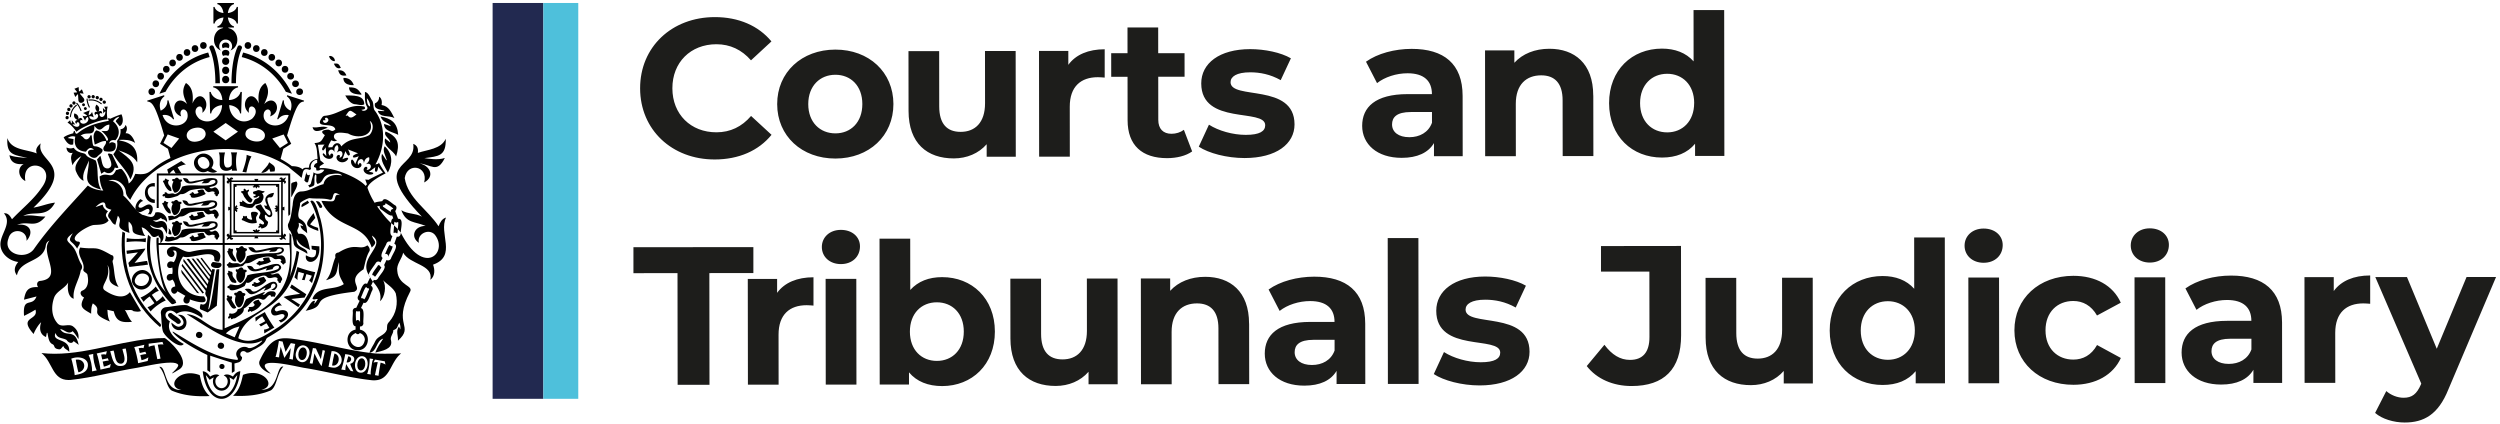
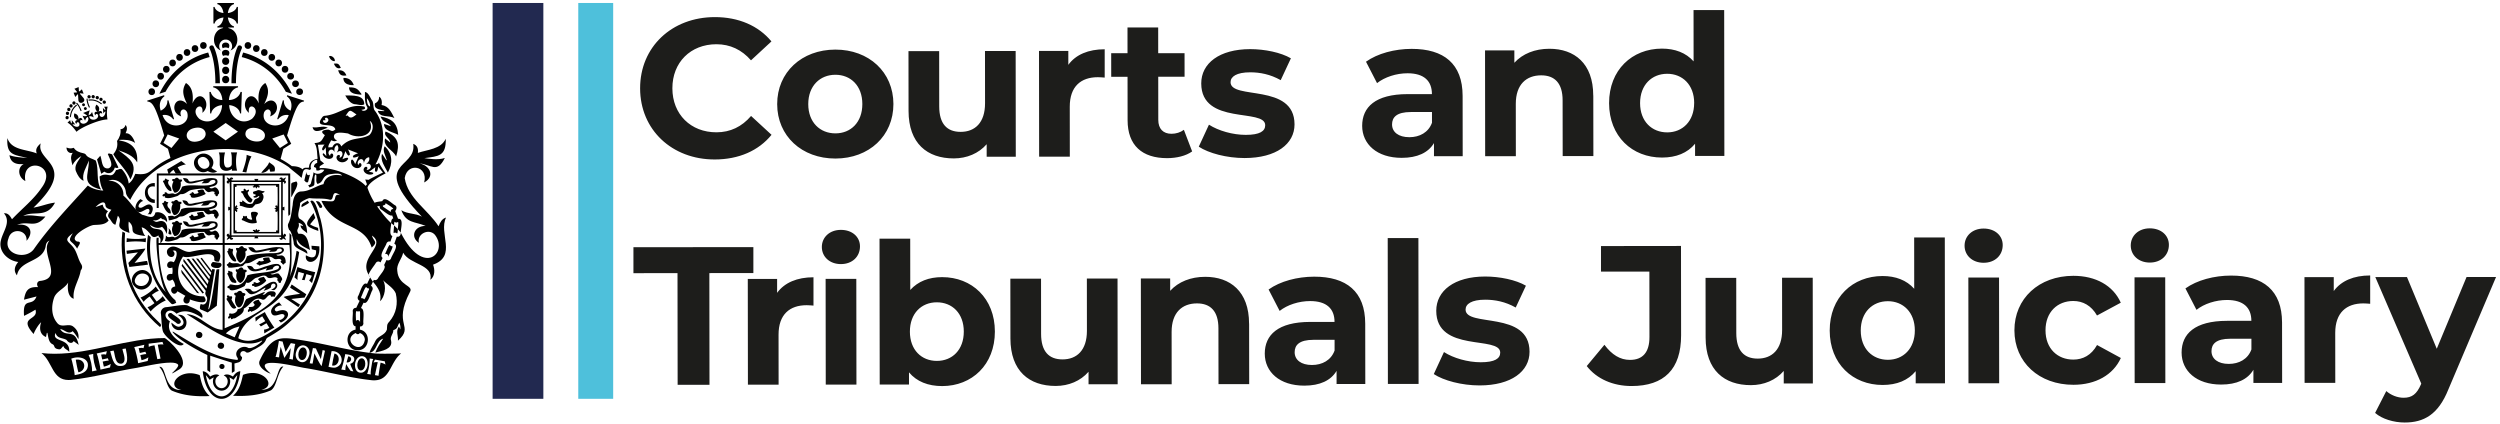
<svg xmlns="http://www.w3.org/2000/svg" width="560" height="95" viewBox="0 0 560 95" fill="none">
  <path d="M89.398 49.022l-.238-.03-.632-1.709c.296-.382.453-.985-.011-1.292-.614-.243-2.353-2.231-2.87-.945-.22.081-1.593.157-1.703.412a15.392 15.392 0 01-1.63-3.39c.268-1.432 4.064-3.222 4.064-3.222s-1.078-1.548-1.507-2.423c-.191.429-.365.243-.782.435 2.11-3.744 2.556-8.67-.232-12.205-.284-.614-.157-1.426-.435-2.022-.481-.638-.817-1.896-1.67-2.029 0 1.113-.115 2.202.418 3.234.574.719-.783 1.327-1.2.76.806-.094.945-.256.667-.714-3.478-.782-5.426 1.663-8.747 2.046-.29 0-.55.098-.719.37-2.046 2.76 2.545.876 2.945 2.701-.765.632-.875.215-1.588.035-1.032.04-2.035.365-.748 1.235-.788 1.234-.748 1.674-2.348 1.779.696.98.545 2.399.725 3.506-1.142.214-1.919.765-1.942 1.982-.516.116-1.066-.15-1.432.4-.718-.597-1.541-.702-2.405-.719-.417-.313-1.432-1.043-2.527-1.605.214-.806.423-1.565.614-2.278.319-.203 1.472-.933 1.768-1.124-.156-.313-.76-1.536-.927-1.866 2.052-7.053 2.718-7.447 3.756-7.603l.058-.197-3.797-1.217-.064.249c.957.695 1.27 1.848.835 3.204-1.014-.434-1.594-1.396-1.484-2.254-.017-.006-.25-.07-.25-.07l-1.268 4.214.202.063c.499-.718 1.368-1.124 2.377-.956-1.171 3.732-6.457 2.568-5.513-.602.673-1.31 1.954-.47 1.334.898 2.962-1.038 1.217-5.303-1.322-2.759.84-1.715 1.316-3.065.26-4.723-1.361.875-1.715 2.463-1.454 4.578-1.67-3.824-4.59.116-2.22 2.11-.429-2.84 3.072-.962.701 1.327-2.26 1.6-5.042-.238-5.118-3.06 1.304.116 2.301.893 2.435 1.86l.237.006.163-4.816-.296-.011c-.203.973-1.264 1.802-2.602 1.825.092-1.483.944-2.642 2.046-2.834v-.272h-5.56v.272c1.102.192 1.954 1.35 2.047 2.834-1.339-.023-2.4-.852-2.602-1.825l-.296.011.162 4.816.238-.006c.133-.967 1.13-1.744 2.434-1.86-.08 2.822-2.863 4.66-5.118 3.06-2.37-2.29 1.136-4.161.701-1.327 2.377-2-.55-5.929-2.22-2.11.261-2.115-.086-3.703-1.454-4.578-1.055 1.658-.574 3.008.26 4.723-2.538-2.544-4.277 1.727-1.321 2.759-.615-1.368.66-2.208 1.333-.898.945 3.17-4.341 4.334-5.512.602 1.008-.168 1.878.238 2.376.956l.203-.063-1.27-4.213s-.231.063-.248.07c.11.857-.47 1.819-1.484 2.253-.435-1.35-.122-2.509.834-3.204l-.064-.25-3.796 1.218.058.197c1.037.156 1.704.55 3.756 7.603-.168.342-.771 1.547-.928 1.866.29.185 1.455.927 1.768 1.124.18.65.365 1.333.563 2.063a.044.044 0 00.023-.011c-.006.023-.018.034-.023.011-5.107 2.388-3.948 4.005-7.878 3.541-.353.811-.678 1.617-1.478 2.168-.15-1.246-.701-2.214-1.437-3.095-.365-.423-.858.046-1.403.087-1.066 2.324-1.803.226-3.68 1.437.075 1.084.237 2.162.834 3.159-1.397-.099-2.55-.476-3.472-1.13-4.173 4.665-8.532 9.144-12.108 14.273-1.907 2.52-7.008 1.055-5.663-2.417.614-2.532 4.277-1.993 4.045.522 1.809-2.01.65-4.01-2.115-3.564 2.539-1.095 4.063.98 6.347-1.878-1.745.04-3.229-.51-4.973-.11 2.202-1.321 5.234.638 7.117-3.002-1.64.174-3.124.864-4.822 1.113 10.19-9.713.388-10.188 1.629-14.39-.794.678-1.258 1.35-.887 2.26-2.284-.95-5.663-.672-6.59-3.442-.227 3.947 1.512 3.663 4.492 4.48-1.374-.162-2.736-.174-4.023-.65.267 1.768 1.611 2.145 3.188 1.977-1.548.858-1.194 3.06.377 3.82-1.003-5.715 7.546-3.756 3.646 1.488-1.815 2.701-4.435 4.712-6.643 7.07-.417-.718-.852-1.437-1.814-1.338C2.55 49.717.656 51.82.21 53.82c-.65 2.475 1.536 4.578 3.878 4.862-.934 1.107-1.009 2.087-.29 2.99.707-3.627 5.97-2.81 6.469-6.739.087-.464.313-.823.828-1.037-2.37 2.683 3.333 8.362-2.028 9.023-.765.023-.957.829-.528 1.396-2.214-.11-2.828.73-3.165 2.817.98-.255 1.884-.487 2.806-.725-.962 2.527-3.153-.144-2.794 4.347.893-.429 1.733-.881 2.556-1.391.788 2.521-4.017 1.431-.406 5.46.232-.754 1.194-2.29 1.687-2.632-.446 1.27-.342 2.735 1.084 3.303.064-.336.128-.637.186-.933h.121c.203.835.232 2.011 1.044 2.492.266.105.411.255.504.54.15.469.58.59 1.003.648.533.11.666-.492 1.055-.736.11.667.898.771 1.28 1.339.296-3.274-4.051-2.086-3.054-4.254.383 1.322 1.617 1.032 2.48 1.57.337.551 1.148 1.003 1.566.244.405.302.77.58 1.13.846-.846-3.894-2.863-1.483-4.139-3.529.887.04 1.832 1.35 2.788.458.516.527.91 1.147 1.299 1.773.156-1.246-.307-2.19-1.287-2.886-1.107-.678-2.602.528-3.547-.823-1.293-1.593-1.252-3.83-.58-5.667.614-1.42 2.336-1.948 3.124-3.292-.22 1.188-.11 3.251 1.235 3.634-.325-2.203 1.24-4.185 1.56-6.317.405-.54.428-.956.057-1.536-.666-1.095-.846-2.41-1.588-3.489-1.142-1.605-2.55-1.646-.22-3.338-1.415 2.197-.261 1.397.962 3.466.226-.696 1.27-1.605-.035-1.605-2.058-1.009 2.678-3.628 3.744-3.698 1.055-.081 2.534.035 3.333-1.008-.498-.95-.985-1.084-.133-2.07-.574-.335-1.084-.735-1.182-1.489-.545.192-1.032.36-1.6.557.516-.585 2.04-1.768 2.203-.458.034.736.765.87 1.333 1.049-.412.603-1.102 1.211-.476 1.912.44.464.713 1.333 1.386 1.443.185-.684.359-1.338.539-2.01 1.495 1.57-1.502 2.445 2.608 3.853-.15-.846-.284-1.669-.174-2.544 1.982 1.658-.852 2.695 3.71 3.234-.51-.603-.626-1.27-.812-1.947.76.127 1.374.852 1.867 1.402.47.713.817 1.107 1.89.406.046.127.057.295.15.365.481.365.29.811.278 1.298h.134c.631-.637.678-1.373.48-2.179-.44-1.513-2.283-.307-2.932-1.849.87.592 1.739.94 2.695.44.533.505.76.876 1.02 1.589.435-1.629-.064-3.286-1.785-2.8-.533.192-.754.145-1.293-.318.8.278 1.328-.133 1.838-.498.11.144.174.307.249.307.481.029.8.318 1.096.678.162-1.391-1.224-2.516-2.615-2.162-.347 1.71-1.78.742-2.915.516-1.768-1.032-2.69-3.014-4.255-4.3.157-1.913-1.437-3.437-3.356-3.327 1.727-.753 3.78.73 3.913 2.533.064.736.516 1.2.98 1.75 5.836-11.735 24.68-14.807 35.496-7.354.922.846 1.924 1.536 2.88 2.422.372-1.118.151-2.451 1.827-1.773l.313-.215c-.342-.944.365-2.016 1.362-2.086v.736c-.435.07-.771.493-.702.945.337-.07.638.37.458.655.313.18.754.104.997-.151.279.012.557.04.835.07-.383.904-1.704 1.21-2.446.55.145.197-.498 2.19-.527 2.428a.634.634 0 01-.638.47c.122.197.22.359.325.533.475-.267 1.135-.25 1.072-.922.092-.382-.157-2.132.388-1.976.22.667-.197 1.432.296 2.092 1.559-.388.875-1.796 2.77-2.167.754-.07 2.336-.435 2.742.319-1.652-.44-3.79.011-4.15 1.9-1.722.406-3.165 1.635-4.996 1.635-1.455.08-1.85 1.825-1.907 3.025-.244 1.373-.32 2.799-.928 4.074-.301.487-.046 1.049.116 1.5.556.296.956 2.226 1.038 2.922 0 1.263 2.162 1.68 3.037 2.468.243-1.582-2.748-1.13-2.33-3.338.533 1.46 1.692 1.762 2.967 2.48-.4-1.477-.516-3.94-2.579-3.627-.8-1.107.365-1.17-.006-2.486.591.185.875.388 1.032.759-.186-.058-.348-.11-.597-.191.07.933.881 1.159 1.501 1.802-.104-1.53-.243-2.498-1.67-3.245-.805-.742.123-2.44.07-3.466-.029-.301 1.907-1.263 2.203-1.176 1.432.185 2.933-.04 4.324.318 1.385.435.197-2.567 2.429-.985-1.617-.475-.632 1.287-1.803 1.38-.817.011-1.513-.07-2.359-.099 2.939 6.537 9.454 4.619 11.245 10.455 1.501-1.322.48-1.299.058-2.684 3.385 2.26-3.153 4.874-.696 8.826-.156-.446 1.38-2.294 1.554-2.671.278-.417.753-.44 1.06-.14l.487-1.013c-.91-.499.736-2.637.858-3.246.168-.365.557-.539.864-.388l.458-1.27c-.864-.23-.215-2.323-.284-2.902-1.212-1.096-2.203-2.47-3.142-3.733l.58-.098a.744.744 0 00.278.765c.417.162 2.005 1.698 2.51 1.333l.249.678c-.4.11-.475.672-.475 1.055.214.18.446.347.655.538.029-.133.005-.759.127-.852.192.25.533.25.742.053.197.104-.046 1.454-.023 1.622.232.255.458.516.666.794-.086-.62.673-2.99-.382-3.106v.006zm-17.064-22.05c.22-.024.405-.042.649-.07-.43-.313-.012-.736.342-.435.846.655-.852 1.733-.997.504h.006zm-33.932 6.177l-1.785-1.136.944-1.9 2.574.915-1.727 2.12h-.006zm5.831-1.472c-2.794.568-3.385-2.51-.58-3.02 2.794-.567 3.385 2.51.58 3.02zm6.312-.238l-2.753-1.941 2.759-1.947 2.753 1.941-2.759 1.947zm8.77-.858c-.33 1.965-4.736 1.119-4.312-.828.33-1.965 4.735-1.119 4.312.828zm1.658.453l2.573-.916.945 1.9-1.785 1.137-1.727-2.122h-.006zm21.203-9.03c.504.563.724 1.171.724 1.86-.487-.167-.701-.7-.724-1.86zm-2.319 3.64c-.684.464-1.292 1.153-1.988.22-.162.035-.296.058-.458.093 1.026-1.594.945-1.321 2.446-.313zm-5.686 5.778c.452.162.887.4 1.345-.052-.44 0-.574-.313-.702-.609-.214-1.507 2.244-.973 3.154-.863 2.3 1.402 6.219.51 4.857-2.823 1.066.655.701 2.487-.11 3.194-2.127 1.153-4.145.284-6.272 2.538-.324-1.032-1.547-.974-1.988.162-.406.03-.51.017-.898.047-.07-.597.411-1.026.608-1.594h.006zm8.028 9.863l-.29.365c-1.768-2.022-7.744-4.34-10.329-3.964 0 0 .029-.3.046-.457l-.017.011.98-.626-.84-.695c.005-.099-.54-3.495-.54-3.495l1.478-.046s-.527.62-.55 1.113a.646.646 0 01.202.243c.296-.127.615-.742.615-.742l.139 2.011s-.412-.58-.713-.684a.47.47 0 01-.11.197c.429 1.333 2.376 1.415 2.376.273-.064-.591-.724-.499-.684.133-1.066-.846.377-2.196.968-.84-.075-.782-.011-1.229.597-1.611.4.51.348.985-.092 1.744 1.31-1.217 1.808.846.58 1.148.602-1.084-1.125-.742-.493.394.58.886 1.988.753 2.48-.209a.733.733 0 01-.075-.185c-.493-.093-1.223.324-1.223.324l.684-1.854s.284.794.695 1.037a.651.651 0 01.273-.145c.075-.487-.412-1.252-.412-1.252l2.273.875s-.899.226-1.189.638a.517.517 0 01.093.284c.475.093 1.24-.296 1.24-.296l-.817 1.803s-.237-.794-.66-1.05a.545.545 0 01-.186.088c-.325 1.043.62 2.063 1.658 1.802 1.252-.383.26-1.808-.081-.614-.679-1.05 1.147-2.203 1.234-.452.22-.846.522-1.229 1.171-1.328.168.684-.099 1.055-.707 1.571 1.408-.591 1.472 1.356.11 1.258.475-.435.058-.94-.406-.551-.811.846.707 2.063 1.896 1.455a.45.45 0 01.052-.215c-.296-.209-.997-.226-.997-.226l1.455-1.078s-.174.655-.035.997a.67.67 0 01.319.035c.313-.313.33-1.165.33-1.165l1.09 1.356s-2.73 1.258-3.211 1.623l-.76-.076.377 1.067h-.023l.029.011zm5.877 5.546a.485.485 0 00-.515.638.157.157 0 01-.099-.035l-1.6-1.09c-.104-.07-.133-.214-.081-.33.301-.011.626-.168.585-.533.122.157 1.844 1.072 1.705 1.35h.005z" fill="#000" />
  <path d="M68.786 39.066c-.121-.145-.15-.354-.046-.51-.191-.04-.516 1.762-.58 1.86.128.128.244.25.354.377.168.052.452.145.516-.099l.411-1.588c-.191.174-.498.191-.649-.04h-.006zM44.743 84.037c-4.515-1.791-7.802 2.584-4.115 3.326-4.046.174-3.264-5.517-4.939-5.181 1.467 1.576 1.46 4.514 2.811 5.326 2.719 1.153 5.547 1.344 8.463 1.211-1.466-1.304-1.826-2.944-2.226-4.682h.006zM58.538 87.3c3.681-.731.418-5.112-4.115-3.327-.4 1.738-.76 3.378-2.226 4.682 2.916.134 5.738-.052 8.463-1.21 1.35-.812 1.35-3.75 2.811-5.327-1.67-.336-.887 5.355-4.938 5.181h.005zM88.152 51.977a.31.31 0 00.08.226c.21-.173.528-.098.68.105.237-.07.155-.8.208-.974-.267-.29-.55-.562-.847-.823l-.115 1.466h-.006zM87.016 57.396c.023-.209 1.165-2.092.863-2.254-.203.04-.446-.07-.527-.267-.278-.116-.997 1.936-1.125 2.063.365-.22.823.15.702.568a.322.322 0 00.092-.104l-.005-.006z" fill="#000" />
  <path d="M99.93 48.72c-.945.29-1.333 1.073-1.693 1.965-2.376-3.703-6.891-6.259-7.581-10.79.533-3.623 5.332-2.794 4.359.979 2.492-1.339 1.286-3.83-1.061-4.271 2.55.203 3.941 2.358 5.686-1.223-1.507.545-3.808.156-4.596.04 3.176-.428 4.903-.4 4.805-4.34-1.078 2.359-4.075 2.405-6.249 3.17.14-1.05-.185-1.692-1.031-2.028.863 5.76-10.063 3.882 1.941 16.307-1.472-.811-3.182-.539-4.614-1.443 1.113 2.99 2.986 2.475 5.443 3.518-2.637-.012-3.454 2.556-1.501 3.79-.51-1.988 2.22-3.35 3.582-1.802 3.118 3.998-2.585 9.562-7.645-.47.034.557-.348 1.05-.887.881l-.568 1.588c1.16.429-.62 2.666-.742 3.31-.203.428-.65.555-.991.324l-.557 1.159c.702.643-1.182 2.463-1.397 3.03-.22.325-.608.435-.886.261l-.203.423c.04.053.07.087.075.082 1.281 1.512 1.866 2.677 1.519 4.288 1.037-.887 1.5-3.355.672-4.7.939.98 2.301 1.68 2.84 2.933.54 2.271.122 4.531-1.42 6.322-.655.66-.481 1.003-.562 1.814-.435 1.28-1.97 1.39-2.55 2.474-.406.95-1.079 1.733-1.368 2.73 1.739-.272 1.443-2.7 3.089-3.193-.667 1.02-1.316 1.947-1.774 3.13 1.374-.36 3.97-.73 3.536-2.672-.325-.899.545-1.484.499-2.342 1.09-.388.834-.828 1.356-1.68.243.516.255.95.226 1.507-.133-.279-.22-.453-.313-.655-.77 1.049-.128 2.063-.232 3.181 3.797-3.401-1.246-3.378 2.695-10.918.905-1.5-2.579-1.333-2.84-4.723-.243-1.466 1.043-2.666 1.316-4.068 1.519 2.7 6.822 2.608 6.098 6.062 1.066-.806 1.02-2.284.602-3.385 5.472-1.97 1.154-7.006 2.916-10.57l.006.005z" fill="#000" />
-   <path d="M83.636 61.684c.122.053.227.14.273.267a.265.265 0 00.25-.122c.04-.127 1.39-1.895 1.24-2.022-.151-.047-.29-.15-.337-.307-.127-.122-.313-.18-.44.005-.052.226-1.554 1.919-1.165 2.139.064 0 .127.011.185.04h-.006zM82.848 62.032l.07.116.023-.046-.093-.07zM29.887 69.7c.55.098 1.154.208 1.687-.036-.83-1.408-1.64-2.787-2.481-4.224-1.472 1.808-4.023.707-5.628-.406-1.304-.962 1.513-2.463.608-5.668 1.258 2.023-1.026 3.773 2.499 4.909-1.02-1.513-.881-3.466-1.264-5.204-.046-.302-.191-.597.046-.898.116-.418.145-.98-.417-1.038-3.936-2.26-3.142-1.165-6.973-1.686-.939 1.663 1.06 3.14.742 4.77-.284.793.927.764.91 1.535.267 1.211.133 2.903-1.246 3.373-.684.411-.14 1.292.463 1.495-1.223 2.202-.284 2.55 1.583 3.65.011-.845.029-1.587.377-2.311 2.573 1.71-1.264 1.993 3.843 4.068-.516-.852-.505-1.785-.58-2.637.481.116.95.226 1.432.336.55 2.359 1.831 2.567 4.086 2.359-.806-.8-1.032-1.843-1.617-2.678.678.232 1.35-.237 1.936.29h-.006zM75.87 56.544c-.702.11-.859.406-.731 1.09-.777 1.68-.8 3.72-2.127 5.14 2.863-.806 2.225-1.89 2.921-4.063-.139 2.95.012 2.91 1.078 4.926-2.208 1.553-5.808.25-7.02 3.257.337.383.772-.006 1.218.099-.29.348-.406.759-.864 1.06.099-.29.163-.47.227-.649-.83-.278-1.502 1.611-2.122 2.22 5.89-1.188-.713-2.915 10.897-4.265 2.052-.968-1.942-2.48 2.087-5.03.36-1.392.574-2.829 1.333-4.086.18-.412-.104-.997-.481-1.287-1.768 1.246-2.603-.765-6.417 1.588zM16.393 32.332c.023-.394.052-.765.076-1.183-.44-.075-.853-.144-1.305-.226.534-.4 1.183-.504 1.705-.295-.453 1.9.353 3.24 2.388 3.344.62-.928 1.176-1.067 1.785-.412-2.684-.278-.69 2.562.678 1.6.365-.528 1.524-.991 1.188-1.733-2.127-1.559-1.982.742-2.376-3.1-.087-.006-.186-.018-.273-.024-.197.73-.915 1.293-1.5.603-.204-.232-.383-.44-.714-.504 1.46-1.165 3.188.516 3.084-2.22 1.623 2.034 1.768-.226 3.373-.26-.075 1.61-.405 1.489-1.797 1.396.453.348 2.186 2.075 1.177 2.237-.423-1.084-1.13-2.133-2.33-2.347-.968.968-.493 2.052-.342 3.164.858-.29 1.594-.846 2.504-.776.301.886-1.124 1.379-.313 2.266 1.385.226 2.892.231 2.452-1.727-.452-.267-.899-.452-1.368.04.023-.759.77-.892 1.35-.747 1.281-1.362.852-3.165-.521-4.254.365-.533.747-.904 1.408-1.032-.226.458-.69.632-.794 1.05l.875 1.071c.737-.324.928-1.477.406-2.66-.91.238-2.51.991-2.51.991-.782-.3-.446.087-.336.464-2.504.458-4.956 1.119-6.944 2.776-.353.26-.521.104-.637-.4-.238-.365-.348.26-.377.417 0 0-1.501.365-2.156.928.463.765 1.112 1.964 2.156 1.564l-.012-.011z" fill="#000" />
  <path d="M26.212 31.578c.232 1.13-.093 2.075-.834 2.967 1.112 1.988 2.996 3.5 3.83 5.65 1.862-3.47-.127-4.635-2.683-6.536 1.64.59 3.293 1.153 4.208 2.712.192-2.979-1.124-4.462-4.017-4.92.012-.04.018-.081.03-.122 1.205-.058 2.4-.052 3.53.684-.296-.921-1.05-2.29-2.14-2.167.395-.818.389-1.362-.005-1.855-.186.574-.55.927-1.142.95.127 1.032-.215 1.89-.777 2.649v-.012zM17.013 38.359c.342.828.852 1.796 1.705 2.144-.435-1.64.672-3.072 1.188-4.55.011 3.42-1.936 5.274 2.753 6.526-1.246-2.01-.423-4.456-1.211-6.52-.754-.434-1.606-.539-2.116-1.17-.14-.296-.394-.406-.667-.464-.88-.191-1.692-.48-2.138-1.217-.644.203-1.032.18-1.623-.07-.053.73.568 1.461 1.385 1.183-.655.956-.29 1.814-.052 2.799.47-.985 1.188-1.576 1.988-2.075-.615 1.05-1.71 2.104-1.212 3.42v-.006zM35.846 73.263c.632-.59-.226-.933-.568-1.385-5.658-5.268-7.767-12.106-7.269-19.71-.139-.069-.307-.156-.591-.295-.95 8.061 2.162 16.192 8.428 21.39zM86.367 29.469c-.54 1.037 1.014 1.466 1.037 2.445-.411-.324-.76-.602-1.153-.915-.493 1.918 1.773 2.538 2.475 4.045.91-2.8.417-4.497-2.354-5.581l-.005.006zM24.195 37.727c-1.501.093-1.28-1.79-1.721-2.845-.273.307-.499.562-.742.84.307 1.043.62 2.098.95 3.21.25-.18.458-.33.684-.486 1.044.741 2.006.231 2.348-.922.313.075.591.209.817-.011-.493-1.015-.962-1.988-1.443-2.985-.302.064-.586-.36-.94-.023.337.933 1.577 2.793.053 3.234l-.006-.012zM86.077 24.775c-.006.04-.018.087-.023.127-.47-.023-.94-.052-1.432-.075.527 1.698 2.498.875 3.733 1.646-.713-1.356-1.223-2.69-2.881-2.95.18-.811-.04-1.57-.545-1.872.006.707-.29 1.223-.933 1.495-.319 1.409 1.148 1.333 2.075 1.634l.006-.005zM85.648 34.54l-.116.023c-.342 1.495.701 2.81 1.35 4.085 1.13-2.01 1.084-4.294-.724-5.888-.55 1.067.214 2.087.492 3.095-.034.018-.075.03-.11.047-.295-.458-.59-.91-.892-1.368v.006zM85.23 26.096c.644 1.542 1.681 1.17 2.354 2.179-.568-.185-1.061-.348-1.554-.51-.034 1.634 2.029 1.808 3.17 2.44-.185-2.654-1.471-3.657-3.975-4.109h.005zM79.29 23.32c.706 0 1.72.452 2.3.046.018-2.236-2.712-1.94-4.26-1.987.464.834 1.05 1.663 1.96 1.941zM71.534 55.182c-.58-.046-1.13-.087-1.762-.139.023.313.04.545.063.794.354.087.655.162.974.243.099 1.843-.916 1.872-2.29 1.102-.405 2.335 3.357 2.103 3.015-2zM70.235 47.73c-2.075 2.544-2.092 2.915 1.073 4.004-.03-.29-.053-.475-.07-.695-.62-.186-1.229-.412-1.78-.788.4-.493.772-.957 1.16-1.432-.11-.325-.226-.66-.377-1.095l-.006.006zM60.555 38.469c.348-.03.655-.052.957-.075.33-1.24-.371-1.38-1.223-2.046-.342 1.031-1.252 1.53-1.768 2.399.835-.058 1.316-.325 1.791-.974.087.244.162.47.238.696h.005zM65.337 44.096c.302-.817 1.861-2.828 1.02-3.46-.388.226-1.205.133-1.124.748v2.683l.11.035-.006-.006zM80.889 21.216c.035-.046.064-.092.099-.133-.882-1.252-1.258-1.512-2.806-1.518.029 1.518 1.6 1.518 2.713 1.651h-.006zM76.924 17.455c-.058 1.073.835 1.693 2.33 1.611-.388-1.083-1.159-1.669-2.33-1.61zM73.435 28.6c-1.217-.568-2.203.156-3.42-.116.348 1.692 2.36.457 3.42.116zM75.748 15.746c.313 1.078.736 1.31 1.849 1.153-.354-.887-.928-1.246-1.85-1.153zM76.345 15.19c-.43-.922-.655-1.038-1.56-.94.371.91.916 1.252 1.56.94zM70.792 45.122c.29.492.574.985.852 1.466 1.118 0 .168-.933-.087-1.333-.145-.157-.458-.157-.696-.226-.023.029-.046.064-.07.093zM67.569 46.408c.568-.33 1.16-.585 1.675-.99l-.342-.487c-.487.48-1.646.637-1.333 1.477zM74.988 13.694c.163-.585-.672-1.362-1.27-1.124.082.643.76 1.211 1.27 1.124zM18.944 23.697c.307-.29-.157-.76-.458-.464-.313.29.156.765.458.464zM19.35 24.549c.307-.29-.157-.76-.459-.464-.313.29.157.765.458.464z" fill="#000" />
  <path d="M17.216 20.7l-.736.059.383.967.521-.608a.295.295 0 00.099.04l.075 1.293c.134 1.13 1.855.434 1.165-.47l-.828-.985a.498.498 0 00.04-.098l.794.08-.382-.967-.574.47c-.03-.018-.064-.03-.093-.041l-.064-.933c-.237.093-.713.284-.944.377l.596.724a.446.446 0 00-.04.093h-.012zM15.107 25.76c.48.011.486-.736.011-.736-.47-.012-.487.736-.011.736zM15.025 26.716c.481.012.487-.736.012-.736-.47-.012-.487.736-.012.736zM16.561 23.442c.481.011.487-.736.012-.736-.47-.012-.487.736-.012.736zM15.408 24.885c.481.011.487-.736.011-.736-.469-.012-.486.736-.011.736zM19.865 25.8c-.023-.365.244-1.089.244-1.089-.371.145-1.13.452-1.502.597 0 0 .69.342.928.626-.319.116-.626.168-1.06-.035l.584 1.165c.128-.516.395-.817.592-.858.632.974-.94 2.04-1.623 1.211-.197-.347.035-.724.44-.434-.058-.719-.684-.719-.875-.18.017-.742-.168-1.188-.945-1.402-.203.736.047 1.182.783 1.5-.418-.052-.876.36-.302.876 0-.464.394-.516.603-.203.336.863-.678 1.194-1.507.318.186-.069.383-.04.643.024l-.794-1.003c.041.354.012.609-.058.765-.168-.197-.226-.37-.295-.753l-.603.533c.58.36 1.223.933 2.017 2.069 1.055-1.032 5.292-2.805 6.933-2.759-.203-1.367-.122-2.23.046-2.886l-.806.03c.215.33.29.492.302.753-.163-.07-.354-.232-.568-.516l.11 1.269c.15-.226.272-.383.458-.458 0 1.206-.968 1.663-1.316.806-.064-.371.255-.603.58-.267.058-.77-.557-.753-.824-.429.32-.736.192-1.228-.457-1.628-.412.69-.244 1.142.278 1.669-.505-.26-.962.168-.51.736.098-.487.527-.377.62.011.075 1.072-1.803 1.374-2.011.232.174-.11.573-.07 1.02.22l-.377-1.245c-.18.446-.44.62-.748.753V25.8zM39.747 65.237c.568.33 1.2.695 1.78 1.026-1.421 1.72 1.124 2.468.984.788.951.405 4.69 1.559 3.188-.678-4.903.162-7.401-4.984-4.689-8.913 1.652.753 7.443-2.07 6.962.8.301.318.388.347 1.078.341 1.675-3.853-4.098-2.7-6.168-2.248-1.849.545-3.547-2.156-5.176-.678-.649.574-.226 1.854.655 1.895.783.023 1.003-1.055.308-1.385 1.518-.516.788 1.93.237 2.555-1.745-.904-2.034 1.913-.307 1.171.075.504.099.997-.023 1.484-1.884-.406-1.386 2.3.029 1.21.406.39.597.992.643 1.566-1.89.272-.382 2.694.499 1.072v-.006z" fill="#000" />
  <path d="M45.224 68.175c-.081-.029-.162-.052-.266-.087-.134.354-.337 1.003-.018 1.229l1.588.678 2.04-1.513.551-8.183-.602.047c-.163.017-1.276 9.458-1.855 8.901.116-.62 1.472-8.901 1.472-8.901l-.603-.087c-.035.191-.075.44-.075.44l-2.25-2.955-.295.139 2.411 3.17-.156.562c-.22-.145-2.55-3.373-2.782-3.674l-.476-.035 3.136 4.091-.168.55-3.512-4.618h-.453l3.803 5.007-.203.725-4.18-5.68-.55.018 4.626 6.096-.168.562-5.101-6.664-.087.51s4.747 6.241 5.043 6.653c-.244.77-.058.834.278 1.472.185.713-.307 1.82-1.154 1.559l.006-.012z" fill="#000" />
  <path d="M45.7 65.579l-4.881-6.473-.133.44c.365.475 4.677 6.2 4.677 6.2l.337-.167zM40.807 61.29a331.912 331.912 0 013.333 4.33c.163.017.47.086.47.086l-3.982-5.285s-.07.539.18.87zM49.316 58.885c-.539-.046-1.113-.15-1.64-.203-1.026.893.127 1.409.893 1.34.66.173 1.536-.696.747-1.137zM49.154 81.98c-.162.73.991.967 1.13.231.163-.73-.99-.968-1.13-.232zM50.186 77.592c.197-.904-1.229-1.194-1.403-.284-.197.904 1.229 1.194 1.403.284zM45.317 75.176c.197-.904-1.229-1.194-1.403-.284-.197.904 1.229 1.194 1.403.284zM53.16 84.042c-.58 3.269-2.14 4.74-3.525 4.74-1.385 0-2.944-1.477-3.524-4.74.18.163.348.377.545.638l.301.4.423-.267c.18-.116.36-.203.522-.267-.185.377-.25.823-.162 1.287.185.98.962 1.669 1.895 1.675.928 0 1.704-.696 1.89-1.675.087-.464.023-.91-.163-1.287.163.064.342.157.522.267l.423.267.302-.4c.197-.261.365-.475.544-.638m.679-.886c-.812.08-1.235.631-1.664 1.193-.382-.237-.88-.475-1.35-.475-.25 0-.493.07-.702.238 1.49.591.957 2.834-.492 2.84-1.45-.006-1.983-2.255-.493-2.84a1.062 1.062 0 00-.702-.238c-.469 0-.968.238-1.35.475-.429-.562-.852-1.112-1.664-1.193.447 4.12 2.325 6.183 4.209 6.183 1.883 0 3.761-2.063 4.208-6.183zM40.39 72.353c.62-.747-1.565-1.727-1.884-2.144-.255-.156-.585-.116-.753.104-.62.713 1.524 1.71 1.82 2.104.266.203.632.174.817-.064z" fill="#000" />
  <path d="M40.112 73.947c2.411.012 2.098-3.813-.278-3.407 1.1.596 2.057 2.173.342 2.63-.644.134-1.305-.562-1.78-.904a1.717 1.717 0 001.716 1.687v-.006z" fill="#000" />
  <path d="M36.686 74.579c.533 1.008 3.635 3.75 4.475 2.457-1.519-.765-4.08-2.66-3.095-5.06-2.226-1.367-.261-3.546 1.478-1.692 1.849-1.141 3.9-.324 5.72.94.656-1.415-2.52-2.394-3.263-2.811-.933-.313-3.883.353-4.874.4a1.26 1.26 0 00-1.096 1.361c.15.719.128 3.837.655 4.41v-.005zM64.022 20.556l1.373.44C63.228 16.43 59.251 13 54.47 11.765c-.116.318-.226.66-.319 1.02 4.203 1.054 7.744 3.911 9.872 7.77zM35.707 20.996l1.373-.44c2.128-3.854 5.675-6.717 9.872-7.772a11.857 11.857 0 00-.32-1.02c-4.781 1.23-8.758 4.66-10.925 9.232zM60.886 13.602c.98.011.98-1.525 0-1.513-.98-.012-.98 1.524 0 1.513zM57.414 11.631c.98.012.98-1.524 0-1.512-.98-.012-.98 1.524 0 1.512zM55.536 10.947c.98.012.98-1.524 0-1.512-.98-.012-.98 1.524 0 1.512zM59.205 12.518c.98.011.98-1.524 0-1.513-.98-.011-.98 1.524 0 1.513zM62.434 14.86c.979.01.979-1.525 0-1.513-.98-.012-.98 1.524 0 1.512zM66.358 20.544c-.012.98 1.524.98 1.512 0 .012-.98-1.524-.98-1.513 0zM65.442 18.765c-.012.98 1.524.98 1.513 0 .011-.98-1.525-.98-1.513 0zM63.848 16.279c.98.012.98-1.524 0-1.513-.98-.011-.98 1.525 0 1.513zM64.346 17.084c-.011.98 1.525.98 1.513 0 .012-.979-1.524-.979-1.513 0zM40.216 13.602c.98.011.98-1.525 0-1.513-.98-.012-.98 1.524 0 1.513zM38.663 14.86c.98.01.98-1.525 0-1.513-.98-.012-.98 1.524 0 1.512zM33.99 21.298c.98.011.98-1.524 0-1.513-.979-.012-.979 1.524 0 1.513zM41.897 12.518c.98.011.98-1.524 0-1.513-.98-.011-.98 1.524 0 1.513zM35.996 17.838c.98.011.98-1.524 0-1.513-.98-.011-.98 1.524 0 1.513zM34.9 19.518c.98.012.98-1.524 0-1.512-.979-.012-.979 1.524 0 1.512zM45.56 10.947c.98.012.98-1.524 0-1.512-.98-.012-.98 1.524 0 1.512zM37.254 16.279c.98.012.98-1.524 0-1.513-.98-.011-.98 1.525 0 1.513zM43.682 11.631c.98.012.98-1.524 0-1.512-.98-.012-.98 1.524 0 1.512zM51.85 18.65h1.008c0-3.188.464-5.947 1.293-7.772.278-.585-.65-1.02-.916-.417-1.2 2.63-1.386 6.253-1.386 8.194v-.006zM48.244 18.65h1.009c0-1.936-.186-5.558-1.386-8.195-.266-.597-1.194-.168-.915.417.834 1.825 1.292 4.584 1.292 7.771v.006zM50.551 18.638c1.06.017 1.06-1.652 0-1.64-1.06-.018-1.06 1.651 0 1.64zM50.551 16.586c1.06.018 1.06-1.651 0-1.64-1.06-.017-1.06 1.652 0 1.64zM50.551 14.535c1.06.017 1.06-1.652 0-1.64-1.06-.018-1.06 1.651 0 1.64zM49.971 12.53a1.277 1.277 0 011.16 0c1.176-1.809-2.33-1.809-1.16 0z" fill="#000" />
  <path d="M51.2 10.808c.91-1.698-2.214-1.698-1.304 0a1.31 1.31 0 011.304 0z" fill="#000" />
  <path d="M50.058 3.912c-.133 1.049-.684 1.854-1.362 1.982v.267h1.328c-.064.046-.116.104-.169.162-2.37.527-2.614 4.143-.347 4.995-.887-.852-.203-2.492 1.043-2.451 1.246-.04 1.924 1.6 1.043 2.451 2.267-.852 2.023-4.462-.348-4.995a.744.744 0 00-.168-.162h1.328v-.267c-.678-.128-1.229-.933-1.362-1.982 1.049.133 1.855.684 1.982 1.362h.267V1.559h-.267c-.128.678-.933 1.229-1.982 1.362.133-1.049.684-1.854 1.362-1.982V.672H48.69V.94c.678.128 1.23.933 1.363 1.982-1.05-.133-1.855-.684-1.983-1.362h-.267v3.715h.267c.128-.678.933-1.229 1.983-1.362h.005zM82.842 62.032a5.19 5.19 0 01-.237-.423.609.609 0 00.231.423h.006zM82.216 63.603c-1.049-.655-1.628 2.248-2.023 2.747-.185.428-.017.886.366 1.02l-.771 1.605c-.418-.07-.777.249-.777.73.156.626-.464 3.344.638 3.379v.753c-2.667.48-2.273 4.682.475 4.613 2.724.07 3.147-4.097.504-4.607v-.725c.417.07.777-.249.777-.73-.145-.608.423-3.228-.557-3.367l.592-1.223c1.002.545 1.588-2.289 1.965-2.776.173-.4.04-.846-.308-.99l.447-.928a11.59 11.59 0 01-.626-.956l-.702 1.455zm-.492 12.517c-.65 3.738-5.455.035-2.012-1.541.157.359.707.376.864.011.66.197 1.148.812 1.148 1.536v-.006zm-1.096-3.83c.07-.54-.626-.835-.904-.377.075-.203-.191-2.243.185-2.237a.452.452 0 00.54.012c.115.017.208.133.208.272v2.196a.315.315 0 01-.029.128v.006zm2.023-7.413c-.116.128-.858 2.255-1.107 2.174a.499.499 0 00-.528-.226c-.116-.058-.156-.215-.098-.348.139-.145.835-2.318 1.16-2.167.086.203.335.336.55.278.058.075.07.191.023.29zM28.751 58.897l.232.904 4.167-.516-.203-.823c-.214-.046-2.81.435-2.81.435s2.469-2.88 2.405-3.222l-4.208.475.087.724 2.475-.342s-2.058 2.319-2.157 2.365h.012zM30.24 64.246c2.018 1.93 5.188-1.16 3.102-3.141-2.017-1.947-5.24 1.159-3.101 3.14zm.238-2.156c.881-1.605 3.826-.649 2.609 1.176-.916 1.554-3.809.678-2.609-1.176zM33.04 68.795l.702.974c.747-.916 2.29-2.034 3.39-2.458l-.7-.973c-.273.446-.876.88-1.34 1.211l-1.078-1.495c.458-.342 1.06-.777 1.565-.892l-.701-.974c-.748.921-2.29 2.034-3.391 2.457l.701.974c.273-.447.87-.881 1.333-1.206l1.078 1.495c-.452.342-1.054.771-1.559.887zM32.64 54.255l.058-.893c-1.188.22-3.112.22-4.295-.011l-.058.892c1.189-.22 3.113-.22 4.295.012zM62.897 72.26c2.55-1.112 1.982-3.65-.898-2.491-1.206-.342.319-1.57 1.118-1.298l.018-.018-.609-.718c-.91.394-2.353 1.61-1.582 2.648.533.678 1.605-.046 2.313-.035 1.165.209-.087 1.426-.812 1.356l-.011.018M69.888 63.406l.724-2.458c-.365.03-3.675-.938-3.97-1.153l-.69 2.33.69.585h.011c-.052-.545.018-1.147.215-1.82l1.257.365c-.127.366-.347 1.194-.521 1.415l.626.092.4-1.362 1.205.348c-.145.452-.342.806-.597 1.06l.644.592.005.006zM68.218 66.674l.388-.76-3.269-2.19-.359.684c.122.157 2.255 1.414 2.255 1.414s-3.513.458-3.675.73l3.27 2.243.382-.55-1.96-1.275s2.875-.33 2.974-.302l-.006.006zM59.193 74.683l2.273-1.316c-.29-.22-2.064-3.117-2.122-3.47l-2.156 1.245.098.887h.018c.342-.423.823-.817 1.443-1.177l.672 1.096c-.347.185-1.1.643-1.385.69l.4.48 1.258-.724.643 1.049c-.423.232-.823.36-1.188.377l.058.857-.012.006zM33.834 45.956c-.678-.533-1.553.423-2.237.58-1.183.07-.25-1.409.47-1.507v-.017l-.563-.418c-1.072.545-1.884 2.863-.156 2.915.365.018 1.304-.631 1.611-.7.812-.152.557.938.07 1.199.243-.012.492-.047.724.017.452-.637.742-1.559.081-2.063v-.006zM34.675 44.71c-1.896-.121-2.295-3.402 0-2.903v-.794c-2.974-.18-2.927 4.538 0 4.439v-.742zM39.382 38.91h1.31c-.493-.783-.893-1.426-.893-1.426.452-.267 1.42-.655 1.849-.626l-1.032-.783-3.165 1.89.36 1.217h.017c.255-.499.643-.904 1.067-1.136.092.174.266.486.48.869l.007-.006zM48.62 38.376c-.62.51-1.425.301-2.103-.064-1.971 1.107-4.098-1.483-2.516-3.146 1.664-1.982 4.962.266 3.368 2.45.522.4.939.644 1.252.737v.023zm-2.41-.649c1.582-.614.208-3.066-1.194-2.486-1.571.597-.22 3.071 1.194 2.486zM49.218 36.608c-.012-.677.081-1.877-.209-2.462h1.409c-.226.631-.632 3.535.568 3.384.475.006.945-.319.933-.817-.017-.69.093-1.97-.209-2.573h1.409c-.33 1.09-.33 3.002 0 4.097h-1.194c.029-.081.04-.22.04-.406-1.217.864-2.857.435-2.747-1.228v.005zM55.176 38.631c.25-1.008.603-2.724 1.16-3.581l-1.09-.365c.012 1.083-.568 2.77-.933 3.807.278.035.566.081.863.14zM61.842 52.285h.702V41.198H52.296v11.087h9.552-.006zm-9.204-5.06v.11c.017-.208.353-.057.185.087l.052.053c.337.04.389-.47.047-.487v-.012l.405-.18v-.121l-.405-.18v-.011c.342-.024.295-.528-.047-.487l-.052.052c.168.139-.168.295-.185.087v.127-4.404h.347v-.33h3.797c.215.034.035.324-.104.173l-.052.053c-.041.33.527.353.521.023l.203.406h.133l.198-.406c0 .33.562.307.521-.023l-.058-.053c-.133.151-.313-.133-.104-.173h3.802v.33h.348c-.04-.075.14 5.407-.185 4.196l-.053-.052c-.336-.041-.382.469-.04.486v.012l-.412.18v.121l.412.18v.011c-.342.018-.296.528.04.487l.053-.052c.318-1.246.144 4.358.185 4.202h-.348v.33h-3.796c-.215-.029-.047-.33.098-.174l.052-.052c.04-.325-.504-.36-.521-.035h-.006l-.191-.394h-.128l-.191.394h-.006c-.012-.324-.556-.29-.516.035l.052.052c.145-.156.313.145.099.174h-3.791v-.33h-.348v-4.393l-.011-.012z" fill="#000" />
  <path d="M64.05 52.708c0-.232-.249-.4-.469-.325v.052c-.406 1.831-.209-5.697-.243-5.418l.37.15v-.875l-.37.151v-5.546c.052-.278.487-.04.249.14v.051c.51.163.66-.655.116-.666l.342-.591-.081-.082s-.609.337-.615.33c-.005-.51-.87-.382-.707.111h.052c.18-.22.447.174.151.232h-5.118l.156-.342h-.927l.156.342H52c-.307-.047-.046-.458.14-.232h.051c.168-.493-.695-.62-.701-.11-.006.006-.614-.33-.62-.33l-.081.08.342.592c-.545.011-.395.829.115.666v-.052c.4-1.825.21 5.662.244 5.407l-.365-.15v.874l.365-.15c-.035-.134.157 7.197-.244 5.418v-.052c-.51-.162-.66.655-.115.66l-.342.592.08.075s.61-.336.621-.33c0 .51.87.382.701-.11h-.052c-.081.121-.29.058-.284-.087 0-.075.064-.133.14-.145h5.123l-.162.348h.927l-.156-.348h5.112c.075.012.14.07.14.145 0 .145-.21.203-.285.087h-.052c-.162.492.701.614.707.11 0 0 .609.33.615.33l.087-.075-.342-.591a.35.35 0 00.359-.342l-.017.006zM62.979 40.77v11.943H51.844V40.77h11.134zM15.646 26.34l.249-.203c.098-1.026.58-1.936 1.362-2.498a3.088 3.088 0 00-.157-.203c-.886.643-1.408 1.715-1.449 2.903h-.005zM18.051 24.896l.238-.08c-.157-.435-.499-1.24-.992-1.74-.11-.115-.295.053-.18.169.349.348.679.933.94 1.651h-.006zM15.9 24.09c.482.012.487-.735.012-.735-.47-.012-.487.736-.012.736zM22.89 22.509c-.324.353-.863-.168-.532-.51.324-.342.863.168.533.51zM23.627 23.129c-.325.353-.864-.168-.533-.51.324-.342.863.168.533.51zM20.219 21.93c-.325.353-.864-.169-.534-.51.325-.343.864.167.534.51zM22.056 22.12c-.324.354-.863-.168-.533-.51.325-.341.864.169.533.51zM22.926 23.303l-.32.034c-.799-.649-1.784-.944-2.735-.776a2.06 2.06 0 01-.035-.255c1.084-.18 2.214.197 3.084.997h.006zM20.155 24.01l-.22.116c-.203-.418-.54-1.223-.545-1.93 0-.162.243-.174.243-.012 0 .487.192 1.136.522 1.826zM21.14 21.912c-.324.353-.863-.168-.533-.51.325-.342.864.168.533.51zM60.608 61.313c1.06-.017 3.53-1.188 1.739-2.155-1.003-.168-2 .318-2.968.544-3.884 1.542-1.612-.341-4.023-.139.812 2.058 2.87.997 4.411.516.046.226-.238.278-.197.51.516-.11 1.014-.209 1.501-.313.215-1.008 2.058-1.02 1.212-.011-2.127.927-4.637.753-6.863 1.385-1.49 3.9-4.075 1.246-4.052 2.364-.58.052-.574.614.023.568.012 1.136 2.881-.18 3.415-.527.127-.273.243-.528.365-.783.875.423 1.483-.828 2.243-1.054.753-.151 1.733-.887 2.376-.203.713.788 1.786-.418 2.412.382-.238.614.075.342.18.73-.012.348.567.342.573-.005 0-.151.017-.25.168-.307.319-.487-.36-1.02-.597-1.426-.522-.504-1.39.458-1.924-.076h.006z" fill="#000" />
  <path d="M50.997 59.598c.174.058.11.26.192.365.915.064 1.831-.18 2.753-.295.69 0 .666-.609 1.17-.69 1.218.064 1.983-1.014 3.13-1.188.922-.26 2.163-.603 2.98.046.197.22.481.261.777.209.388-.07.852-.15 1.055.301-.064.07-.134.134-.22.232.04.081.086.18.133.278.191-.011.22.14.295.267.105.168.348.174.389 0 .046-.215.272-.11.342-.296.034-.562-.087-1.263-.65-1.541-.278-.261-1.373.272-1.402-.267.811.186 2.376-.88 1.304-1.564-1.82-.423-3.82.452-5.663.66-.725.163-.36-1.02-1.965-.701 1.032 2.156 3.263.632 4.99.608.012.197-.33.186-.243.424.504-.157 1.357.11 1.646-.389.157-.614 1.45-.47 1.067.238-.968.62-2.411.336-3.542.463-1.39.116-2.91.151-4.208.638-.255.806-.614 1.634-1.547 1.831-.65-.631-1.595.116-2.296-.527-.226.046-.272.18-.365.353-.342.128-.458.325-.104.557l-.018-.012zM61.245 65.26c-1.82-.232-1.547 1.02-2.44.724.162-.197.609-.313.464-.608-1.334.585-2.736.997-4.064 1.6-.678.718-.452 2.15-1.976 2.277-.052.742-1.101 1.246-1.745.916-.26.243-.145.307-.11.533-.22.197-.522.655-.046.655.15-.03.266-.255.417-.18l-.035.301c.128 0 .296.04.336-.011.21-.261.51-.047.742-.255.783-.528 1.902-1.009 1.838-2.104 1.385-.608 2.185-2.845 3.988-2.057.887.48 1.13-.962 1.93-.991.226.527.336.487.62.313.504.382.417-.226.614-.505.024-.278-.255-.596-.539-.59l.006-.018z" fill="#000" />
  <path d="M53.014 56.504c-.29.828.012 1.924.777 2.381.881-.394 1.443-1.541 1.136-2.509.209-.174.47-.267.389-.562-.14-.336-.661-.087-.794-.475-.33-.452-.771-.081-1.038.22-.203.023-.4-.075-.586.017-.19.354.342.562.116.922v.006zM52.788 68.088c.858 2.046 2.145-.556 1.82-1.669.592-.487.43-.776-.284-.823-.249-.539-.794-.597-1.17-.139-.134.162-.33.104-.505.122-.365.168-.162.574.157.66-.174.62-.267 1.24-.023 1.843l.005.006zM55.142 60.485c-.168-.099-.377-.099-.563-.087-.301-.794-.852-.493-1.298-.018-.66-.26-.562.33-.214.655-.33.812-.105 2.011.759 2.359.91-.377 1.16-1.484 1.101-2.37.284-.047.51-.36.209-.54h.006zM61.657 63.168c-1.629-.545-4.191 2.996-5.27 1.953-.266-.568-1.071-.51-1.576-.354.609.44.945 1.409 1.873 1.096 1.049-.203 1.872-1.05 2.776-1.438.023.302-.284.435-.412.725.62-.197 1.177-.371 1.635-.765-.075-1.715 2.37-.516.023.539.417.011.707.197.991-.145.54-.481.568-1.176-.035-1.611h-.005zM57.959 67.132c-.476.122-.957.162-1.252.649.121.162.231.313.353.481-.226.591-.817.492-1.368.516l.116.411c-.232.122-.324.33-.278.626.064.023.133.046.209.07.156-.192.429-.383.498-.03 1.003-.324 1.896-.932 2.37-1.871-.283-.22-.527-.481-.648-.858v.006z" fill="#000" />
  <path d="M56.637 63.603c-.209 0-.26.272-.11.4.145.156.284-.012.446.034 0 .093.012.168.012.238.875.052 2.197-.73 2.66-1.432-.185-.29-.359-.562-.544-.84-.476.15-1.015.14-1.299.568l.481.516c-.319.18-.69.475-1.037.191-.14-.127-.54-.07-.44.18.01.035-.007.087-.012.133l-.157.017v-.005zM52.922 68.923c-.325-.632-.835-1.212-1.073-1.872.29-.406.157-.922-.376-.591-.134-.273-.337-.325-.586-.255-.07.174-.11.342.081.475.012.006 0 .052 0 .081-.058.017-.121.04-.174.058-.133.348.21.55.337.817.376.597.933 2.04 1.802 1.28l-.011.007zM52.922 58.52c-.047-.875-1.061-1.431-.754-2.312a.381.381 0 00-.116-.487.606.606 0 01-.516-.064c-.382-.19-.434.232-.4.499-.075.035-.145.063-.249.116.261.747 1.05 2.63 2.029 2.248h.006zM50.974 61.482c.371.568.475 1.466 1.107 1.796.29 0 .73.26.904-.081-.185-.678-1.02-1.066-.898-1.831.04-.18-.023-.354-.174-.516-.324.098-.997-.638-.753.232-.203.07-.32.208-.18.4h-.006zM36.53 44.009c.139.012.278-.15.423-.006a3.752 3.752 0 01-.04.226c.886.383 1.86-.052 2.74-.29.349-.11.552-.457.934-.452.91.064 1.426-.695 2.208-.915.968-.186 1.948-.336 2.933-.319 1.13 1.547 1.34.232 2.354.76-.03.15-.058.295-.087.457.104.035.185.064.266.093-.098.382.47.608.551.121.012-.057-.017-.133.07-.144.602-.33-.325-1.924-.963-1.507-.324.15-.759.307-1.014-.087.562-.232 1.258-.174 1.64-.701.285-.348.261-1.05-.284-1.235-1.42-.394-2.92.325-4.353.447-2.695.73-.77-.58-2.904-.568.766 2.184 3.06.782 4.655.62-.116.255-.377.353-.481.585.562-.11 1.304.104 1.727-.33.22-.603 1.646-.673 1.304.145-1.345 1.315-5.558.08-7.43.927-.279.852-.777 1.425-1.595 1.657-.672-.411-.973.058-1.64-.127-.185-.209-.377-.435-.667-.209v.307c-.318-.093-.672.348-.33.545h-.017z" fill="#000" />
  <path d="M38.86 40.671c-.499.91-.354 1.733.237 2.492 1.108.04 1.554-1.466 1.374-2.382.116-.081.22-.156.336-.232-.034-.121-.058-.22-.087-.33-.203-.006-.382-.017-.556-.023-.4-.516-.643-.528-1.119-.064-.216-.081-.398-.027-.545.162.082.168.186.29.354.371l.006.006zM44.256 42.63c-.052.255.186.365.226.562-.295.191-.614.203-.933.243-.168-.168-.232-.463-.522-.376-.162.04-.075.214-.197.284-.212-.02-.336.079-.37.295.098.058.202.122.295.18-.244 1.141 2.875-.047 3.333-.383-.15-.255-.348-.429-.406-.73-.128-.498-1.055-.093-1.437-.075h.011zM38.43 42.769c-.034-.4-.132-.87-.445-1.148-.354-.365-.47-.863-.11-1.251-.18-.174-.418-.03-.598-.273-.226-.26-.359.04-.417.313-.638.093-.267.302-.127.638.208.585.962 1.987 1.692 1.727l.006-.006zM47.833 47.028c-.33.157-.766.308-1.02-.087.567-.231 1.269-.174 1.657-.707.29-.353.26-1.054-.29-1.246-1.431-.394-2.944.325-4.393.452-2.713.736-.777-.58-2.933-.567.77 2.208 3.083.788 4.695.625-.116.261-.377.36-.487.592.568-.11 1.316.104 1.739-.337.22-.608 1.657-.678 1.316.145-1.357 1.322-5.605.081-7.49.933-.283.864-.782 1.438-1.61 1.67-.575-.354-.882-.07-1.374-.088.017.163.07.313.11.476.04.162.058.324.07.486.567-.063 1.147-.278 1.686-.428.354-.11.55-.464.939-.458.916.064 1.438-.701 2.226-.927.974-.186 1.959-.342 2.956-.32 1.142 1.56 1.345.238 2.37.766l-.086.457c.104.035.185.064.266.093-.098.389.476.614.55.122.013-.058-.016-.133.07-.145.61-.33-.324-1.941-.973-1.518l.006.011z" fill="#000" />
  <path d="M38.715 45.666c-.499.922-.354 1.745.243 2.516 1.113.04 1.565-1.478 1.386-2.4l.342-.237c-.035-.122-.058-.22-.093-.336-.203-.006-.389-.018-.562-.024-.406-.515-.65-.527-1.125-.063-.22-.081-.404-.025-.55.168.08.168.185.29.359.376zM44.146 47.643c-.052.255.185.365.226.568-.295.19-.62.202-.939.249-.168-.168-.238-.47-.527-.383-.169.04-.076.215-.197.284-.217-.02-.34.081-.371.302l.301.18c-.243 1.152 2.898-.047 3.362-.39-.15-.254-.348-.434-.406-.735-.127-.504-1.06-.093-1.449-.075zM38.28 47.782c-.035-.4-.133-.875-.452-1.154-.36-.365-.47-.869-.11-1.263-.18-.174-.423-.035-.603-.278-.226-.26-.365.04-.417.313-.638.093-.273.301-.128.643.215.591.968 2.005 1.71 1.739zM47.943 51.722c-.33.157-.765.308-1.02-.087.567-.231 1.269-.173 1.651-.706.29-.354.261-1.055-.29-1.24-1.425-.395-2.938.324-4.387.451-2.713.736-.777-.58-2.927-.568.77 2.203 3.083.789 4.689.626-.116.261-.377.36-.487.591.568-.11 1.316.105 1.739-.336.22-.608 1.652-.678 1.316.145-1.357 1.322-5.594.081-7.483.933-.284.858-.783 1.432-1.606 1.67-.672-.418-.98.057-1.652-.128a1.743 1.743 0 00-.203-.209.137.137 0 01-.052-.035.35.35 0 00-.081-.04c0 .011.006.017.006.029.011.394-.087.782-.238 1.141.881.348 1.837-.075 2.707-.313.353-.11.55-.463.939-.452.916.064 1.437-.7 2.226-.921.974-.186 1.959-.336 2.95-.319 1.142 1.553 1.345.232 2.37.765-.028.15-.057.296-.086.458.104.035.185.064.266.093-.098.388.476.614.551.121.012-.057-.017-.133.07-.144.608-.33-.325-1.936-.968-1.519v-.006z" fill="#000" />
  <path d="M38.837 50.36c-.499.916-.354 1.745.243 2.51 1.113.04 1.565-1.478 1.385-2.4l.342-.237c-.034-.122-.058-.22-.092-.33-.203-.006-.383-.018-.557-.023-.406-.516-.643-.528-1.124-.064-.217-.081-.4-.025-.551.168.081.168.186.29.36.377h-.006zM44.262 52.33c-.052.256.185.366.226.569-.296.191-.62.203-.939.243-.168-.168-.232-.47-.527-.382-.169.04-.076.214-.197.284-.217-.02-.34.08-.372.301l.302.18c-.244 1.147 2.892-.047 3.356-.389-.15-.255-.348-.434-.406-.736-.127-.504-1.06-.092-1.443-.075v.006zM37.95 51.317a1.21 1.21 0 01-.174-.22c-.018.202.087.446.052.649a6.206 6.206 0 01-.122.55c.255.25.412.278.696.18-.035-.4-.133-.875-.452-1.153v-.006zM54.22 43.233c.244.156.429.869.574.967.278.365.858 1.345 1.432 1.142v-.017c.168-.07.33-.563.342-.632 0-.023-.099-.11-.21-.191-.532-.464-.857-.928-.869-1.35-.023-.14.308-.325.279-.459-.012-.486-.418.059-.574-.017-.087-.139-.389-.539-.574-.348-.116.058.029.342-.064.412-.04.058-.07.064-.197.064-.435-.006-.487.26-.133.423l-.006.006z" fill="#000" />
  <path d="M56.515 46.524c.145-.139.574-.562.626-.655.041-.098.058-.098.36-.127.834-.122 1.258-.458 1.495-1.356.116-.267-.035-.852-.203-.98-.063-.046-.092-.133-.052-.162.157-.023.481-.15.533-.33-.087-.174-.307-.04-.597-.14-.22-.098-.794-.278-1.026-.15-.168.203-1.141.22-.968.51l.11.353.447.053v.324l-.417.093c-.267.388.631.417.869.116.162-.186.412-.215.4-.006-.122.255-.55.388-.8.51-.377.064-.475.8-.765 1.043-.817.15-1.113.133-1.919-.527-.295-.342-.527-.087-.307.185-.145.047-.892-.377-.556.348l.058.07c-.371.533.18.353.487.515.66.261 1.38.464 2.231.319l-.006-.006z" fill="#000" />
-   <path d="M59.135 46.008l.348.719s.742.33.846.429c.418.307.348 1.153-.029 1.055-.62-.255-.985-1.125-1.414-1.664-.116-.087-.411-.967-.603-.747-2.55.568.464 1.223 0 2.173-.087.133-.37.794-.255.892.215.261.696.452.945.788.417.406.04.876-.47.493-.29-.22-.637.099-.341.388.017.058-.18.14-.215.163-.301.417.197.394.464.185.145-.07 0 .365.249.296.464-.105 1.188-.336 1.316-1.067.29-.666-.383-.562-.545-1.141-.168-.238-.18-1.119.185-.794.337.423.789.666 1.206.29.383-.36.035-1.235-.162-1.617-.371-.771-.794-1.507-.765-2.428.515-.615 1.118.48 1.483-1.223-1.205.08-2.393.892-1.796 2.248.365.765.284.707-.43.562h-.017z" fill="#000" />
  <path d="M57.194 47.451c-.638-.029-1.125-.08-.945.673.034.18.104.736.208.863.047.07.041.15-.017.197-.255.145-1.235-.25-1.113-.585 0-.278-.278-.342-.36-.145-.046.087-.11.081-.208-.023-.18-.261-.429.093-.33.284.04.075-.006.162-.099.174-.266.11-.255.475.122.492.811.377 1.524.765 2.47.632h-.018c1.031-.075.498-.273.452-.991-.174-.77 1.142-1.275-.157-1.576l-.005.005zM58.162 58.474c-.07-.064-.238.006-.255.052.005.353-.366.25-.476.487.076.145.174.26.336.243.197-.017.18.226.36.238.852-.389 1.86-.296 2.58-.956-.273-.232-.337-.545-.395-.875-.493.034-.968-.035-1.391.197-.04.226.11.342.22.538-.348.151-.655.22-.985.076h.006z" fill="#000" />
  <path d="M71.754 48.93c-.336-.72-1.107-4.736-2.237-3.866 5.135 9.58 1.71 22.178-7.2 28.246-2.614 1.576-5.854 4.195-8.943 2.45 1.994-7.77 11.558-4.49 13.639-19.309-.256-.127-.354-.203-.586-.243a25.897 25.897 0 01-1.594 5.975c.829-2.208.302-9.11.458-9.493-.087-.116-.18-.156-.458-.504.052.835 0 1.136 0 2.243H50.325V39.297h14.242v8.537c-.006.046.058.452.086.602.203-.312.22-.3.354-.4v-9.179H35.133l-.03 7.737h.441v-7.297h14.329V54.43H36.049c-.041.04.005-.238-.035-.197 0-.04-.093.237-.093.197h-.388a19.39 19.39 0 01.011-1.16l-.44-.017c-.319 1.136.626 10.635 2.185 12.298-3.118-3.025-4.104-8.392-3.518-12.437 0 0-.29-.226-.609-.516-.98 5.697 1.177 11.313 5.165 15.387.347.37.73-.03 1.153-.133-.087-.093-.272-.238-.406-.418.157.162.296.307.406.417l-.22-.614c-3.136-2.393-3.652-9.237-3.716-12.373H49.88s-.012 18.98-.018 19.02c-3.049-.15-5.112-3.454-8.05-3.494 4.225 2.503 11.957 8.548 16.843 5.9.04.046.03.034.07.086-.51.644-2.324 1.86-3.13 1.548-1.328-.8-3.38.654-2.44 2.144.121.174.19.33.052.556-5.28-.498-10.028-3.65-14.48-6.351-.046.046-.034.04-.08.087 1.703 2.3 7.795 5.163 7.795 5.163v3.425l.644.429v-3.703c1.6.55 4.84 1.564 4.84 1.564l.011 2.313.615-.394-.035-1.733.864-.238c.544-.15.892-.672.828-1.228a.656.656 0 01-.359-.754c.128-.672.945-.69 1.275-.284.661.296 1.31-.498 1.965-.69.922-.556 2.052-1.048 2.481-2.109a.908.908 0 01.446-.55c1.855-1.055 3.652-2.214 5.165-3.732 6.469-5.465 8.723-14.865 6.573-22.903v-.006zm-21.43 5.94h14.51c1.187 11.086-5.316 14.794-14.51 18.66V54.87zm.262 19.807c1.026-.915 1.739-1.234 3.06-1.547-.365.817-.713 1.6-1.078 2.428l-1.976-.88h-.006zM18.207 80.768c-.336-.203-.741-.267-1.228-.191.104.736.37 2.098.585 2.81 1.368-.197 1.78-1.9.643-2.619z" fill="#000" />
  <path d="M36.854 75.726c-8.213.012-16.398 3.518-24.61 3.518-.986 0-1.972-.052-2.957-.162 2.544 2.01 2.37 6.038 6.069 6.038.162 0 .33-.006.504-.023 5.031-.539 10.033-1.953 14.983-2.741.852-.128 4.95-1.13 7.35-1.13.864 0 1.507.127 1.704.48.261.476-1.373 1.85-1.385 1.902 0 .017 0 .023.023.023.157 0 1.06-.522 1.74-.968 2.677-1.924-2.934-6.937-3.42-6.937zm-17.296 6.815c-.446 1.06-1.785 1.304-2.829 1.49.053-.33-.585-3.402-.782-3.68 1.808-.771 4.393-.023 3.611 2.19zm1.06.65c.053-1.067-.3-2.742-.782-3.692l1.05-.22c-.053 1.066.3 2.74.782 3.691l-1.05.22zm4.03-.876l-2.151.475c.046-.324-.65-3.338-.83-3.616l2.267-.498-.185.76c-.313-.088-.684-.094-1.101-.007l.249 1.096 1.252-.279.203.534c-.25-.041-1.003.144-1.351.208l.26 1.142c.615-.14 1.125-.342 1.531-.614h.012l-.163.805.006-.006zm2.202-.336c-1.565.035-1.791-2.202-2.162-3.309l.76-.145c.364.962.26 3.21 1.877 2.915 1.165-.521.22-2.376.099-3.268l.747-.105c.284 1.484.957 4.063-1.321 3.912zm6.23-1.118l-2.144.492c.04-.324-.678-3.332-.863-3.604l2.26-.522-.18.76c-.313-.088-.683-.088-1.1 0l.26 1.089 1.252-.29.209.533c-.25-.04-1.003.157-1.345.22l.272 1.142c.615-.139 1.125-.353 1.525-.632h.011l-.156.806v.006zm2.261-3.657l.615 3.124-.719.127-.632-3.106c-.44.081-.69.081-1.286.342l-.024-.701 3.101-.4.215.59c-.284-.104-1.27.024-1.27.024zM74.913 79.192c-.174.684-.44 1.976-.533 2.677 1.611.342 2.115-2.359.533-2.677zM81.23 80.287c-1.234-.301-1.634 2.266-.608 2.672 1.258.295 1.64-2.249.609-2.672zM78.008 79.812l-.377 1.362c1.05.19 1.502-1.188.377-1.362zM68.125 77.859c-1.286-.354-1.779 2.306-.7 2.753 1.31.347 1.784-2.29.7-2.753z" fill="#000" />
  <path d="M86.511 79.232c-1.031 0-2.005-.017-2.486-.058-5.414-.527-10.776-2.074-16.178-2.932-1.559-.243-2.834-.475-3.935-.475-2.296 0-3.855.996-5.704 4.931-.788 1.496 1.849 2.927 2.429 2.985-2.168-1.849-1.415-2.4.295-2.4 2.365 0 6.55 1.05 7.373 1.148 4.95.788 9.958 2.202 14.984 2.741.174.018.347.023.504.023 3.698 0 3.524-4.033 6.069-6.038-.453.04-1.954.07-3.356.07l.005.005zm-20.368-2.167c-.122.116-.562 3.187-.533 3.483l-.829-.163c.15-.266.342-2.41.342-2.41l-1.42 2.202-.835-2.486s-.336 1.785-.353 2.358l-.812-.11c.26-.423.771-3.581.771-3.581l.84.156c.024.168.655 2.313.655 2.313s1.12-1.872 1.183-1.97l.985.185v.011l.006.012zm3.037 2.718c-.742 2.52-3.651 1.141-2.788-1.101.737-2.446 3.646-1.154 2.788 1.1zm2.87 2.208c-.255-.052-1.63-2.851-1.63-2.851s-.335 2.173-.422 2.323l-.626-.087.713-3.413.69.093c0 .087 1.095 2.393 1.095 2.393s.365-1.866.4-2.034l.527.15-.753 3.432.006-.006zm3.24.301c-.493.174-1.189-.023-1.704-.121l.683-3.513c2.278-.15 3.223 2.8 1.015 3.634h.006zm4.045-1.617c-.104.4-.394.672-.88.823.208.696.336.922.69 1.675v.017l-.557-.087c-.116-.07-.812-1.037-1.015-1.564-.121.434-.243.985-.197 1.379l-.939-.145c.174-.272.905-3.147.876-3.448.811.104 2.272.25 2.01 1.35h.013zm1.803 2.782c-2.087.394-2.087-3.135-.411-3.628 2.098-.44 2.104 3.147.411 3.628zm2.18-2.063c-.081.626-.371 1.895-.261 2.486l-.817-.116c.359-.921.608-2.474.55-3.46l.817.116a3.383 3.383 0 00-.29.974zm1.93-.15s-.481 2.706-.447 2.932l-.811-.145s.499-2.37.626-2.892a1.738 1.738 0 00-.945.093v-.012l.319-.678 2.208.394.151.748c-.185-.18-.782-.389-1.095-.447l-.006.006z" fill="#000" />
  <path d="M121.712.667h-11.366v88.666h11.366V.667z" fill="#222950" />
-   <path d="M129.532.667h-7.82v88.666h7.82V.667z" fill="#4EC0DB" />
+   <path d="M129.532.667v88.666h7.82V.667z" fill="#4EC0DB" />
  <path d="M143.385 19.797c-.012-9.296 7.118-15.955 16.722-15.966 5.333-.006 9.785 1.924 12.694 5.447l-4.579 4.237c-2.075-2.376-4.672-3.605-7.755-3.605-5.773.006-9.866 4.063-9.854 9.875.006 5.813 4.11 9.863 9.877 9.852 3.084 0 5.68-1.24 7.75-3.663l4.584 4.225c-2.904 3.57-7.349 5.517-12.722 5.523-9.559.011-16.705-6.63-16.717-15.925zM174.088 23.326c-.006-7.134 5.495-12.205 13.024-12.216 7.53-.012 13.002 5.047 13.013 12.187.006 7.134-5.448 12.205-12.984 12.216-7.535.012-13.047-5.047-13.053-12.187zm19.076-.023c0-4.098-2.609-6.56-6.04-6.555-3.437 0-6.075 2.475-6.075 6.572 0 4.097 2.649 6.56 6.087 6.555 3.437 0 6.034-2.475 6.028-6.572zM227.507 11.417l.029 23.696h-6.521v-2.81c-1.803 2.074-4.446 3.175-7.355 3.181-5.947.006-10.138-3.338-10.144-10.646l-.017-13.387h6.874l.012 12.367c0 3.964 1.768 5.726 4.811 5.72 3.17 0 5.46-2.034 5.454-6.392l-.012-11.718h6.875l-.006-.011zM247.452 11.04v6.34c-.568-.04-1.008-.087-1.536-.087-3.791 0-6.295 2.075-6.289 6.612l.012 11.191h-6.875l-.029-23.69h6.568v3.117c1.669-2.295 4.492-3.483 8.143-3.489l.006.006zM267.038 33.92c-1.409 1.014-3.478 1.5-5.594 1.506-5.593.006-8.856-2.85-8.862-8.49l-.012-9.736h-3.657l-.006-5.28h3.657l-.005-5.771h6.874l.006 5.76h5.901l.005 5.28h-5.9l.011 9.655c0 2.028 1.107 3.123 2.956 3.123 1.015 0 2.029-.313 2.777-.886l1.855 4.844-.006-.005zM268.522 32.865l2.284-4.938c2.115 1.362 5.332 2.284 8.242 2.284 3.17 0 4.359-.84 4.359-2.162 0-3.877-14.317.104-14.329-9.365 0-4.491 4.046-7.667 10.961-7.679 3.258 0 6.875.742 9.123 2.058l-2.283 4.89c-2.336-1.315-4.672-1.755-6.828-1.755-3.084 0-4.406.973-4.406 2.208 0 4.05 14.317.116 14.329 9.452 0 4.404-4.086 7.534-11.181 7.545-4.011 0-8.063-1.09-10.265-2.544l-.006.006zM327.627 21.471l.017 13.52h-6.434v-2.943c-1.275 2.161-3.738 3.309-7.222 3.309-5.553.006-8.857-3.072-8.862-7.169 0-4.184 2.944-7.093 10.166-7.105h5.46c0-2.955-1.767-4.67-5.466-4.67-2.509 0-5.106.845-6.828 2.207l-2.475-4.798c2.597-1.855 6.429-2.869 10.219-2.875 7.223-.005 11.413 3.333 11.425 10.513v.011zm-6.863 6.045v-2.422h-4.718c-3.217 0-4.226 1.193-4.226 2.781 0 1.715 1.455 2.863 3.878 2.857 2.29 0 4.272-1.06 5.06-3.222l.006.006zM356.898 21.396l.018 13.567h-6.875l-.017-12.5c0-3.831-1.768-5.593-4.811-5.587-3.304 0-5.68 2.034-5.675 6.392l.012 11.718h-6.875l-.028-23.69h6.567v2.763c1.849-2.028 4.619-3.135 7.836-3.135 5.594-.006 9.831 3.245 9.837 10.472h.011zM386.216 2.243l.041 32.68h-6.562v-2.725c-1.715 2.075-4.225 3.09-7.396 3.095-6.695.006-11.853-4.74-11.865-12.187-.006-7.441 5.141-12.205 11.836-12.217 2.91 0 5.373.916 7.095 2.857l-.012-11.497h6.875l-.012-.006zm-6.718 20.84c0-4.098-2.649-6.56-6.045-6.555-3.438 0-6.075 2.475-6.075 6.572 0 4.097 2.649 6.56 6.086 6.554 3.391 0 6.034-2.474 6.028-6.572h.006zM151.761 61.18l-9.872.012v-5.813l26.866-.029v5.813l-9.859.011.029 25.018h-7.135l-.029-25.012z" fill="#1D1D1B" />
  <path d="M182.22 62.113v6.34c-.568-.04-1.008-.087-1.536-.087-3.791 0-6.295 2.075-6.289 6.613l.012 11.19h-6.875l-.029-23.69h6.568v3.117c1.669-2.295 4.492-3.483 8.143-3.489l.006.006zM184.092 55.327c0-2.156 1.716-3.836 4.267-3.836 2.556 0 4.277 1.582 4.277 3.697 0 2.29-1.715 3.964-4.266 3.97-2.556 0-4.278-1.67-4.278-3.825v-.006zm.847 7.134h6.874l.029 23.69h-6.874l-.029-23.69zM222.853 74.266c.005 7.44-5.142 12.204-11.79 12.216-3.171 0-5.727-1.008-7.448-3.077v2.73l-6.562.005-.04-32.679h6.874l.012 11.486c1.762-1.941 4.179-2.869 7.135-2.869 6.654-.005 11.813 4.74 11.819 12.188zm-6.962.006c0-4.098-2.608-6.56-6.045-6.555-3.438 0-6.034 2.475-6.029 6.572 0 4.097 2.609 6.56 6.046 6.554 3.437 0 6.034-2.474 6.028-6.571zM250.327 62.386l.029 23.696h-6.521v-2.81c-1.802 2.074-4.446 3.175-7.355 3.181-5.947.006-10.138-3.338-10.144-10.646l-.017-13.387h6.874l.012 12.367c0 3.964 1.768 5.726 4.811 5.72 3.17 0 5.46-2.034 5.454-6.392l-.012-11.718h6.875l-.006-.011zM279.801 72.48l.018 13.567h-6.875l-.017-12.5c0-3.83-1.768-5.592-4.811-5.586-3.304 0-5.68 2.034-5.675 6.392l.012 11.718h-6.874l-.029-23.691h6.567v2.764c1.849-2.028 4.62-3.135 7.836-3.135 5.594-.006 9.831 3.245 9.837 10.472h.011zM305.81 72.498l.017 13.52h-6.434v-2.944c-1.275 2.162-3.739 3.31-7.222 3.31-5.553.005-8.857-3.072-8.863-7.17 0-4.183 2.945-7.092 10.167-7.104h5.46c0-2.956-1.768-4.671-5.466-4.671-2.51 0-5.112.84-6.828 2.208l-2.475-4.798c2.597-1.855 6.428-2.869 10.219-2.875 7.222-.006 11.413 3.332 11.425 10.513v.011zm-6.863 6.045V76.12h-4.719c-3.217 0-4.225 1.194-4.225 2.782 0 1.715 1.455 2.863 3.878 2.857 2.289 0 4.272-1.06 5.06-3.222l.006.006zM310.847 53.334h6.874l.041 32.673h-6.875l-.04-32.674zM321.164 83.799l2.284-4.938c2.115 1.362 5.332 2.284 8.242 2.284 3.171 0 4.359-.84 4.359-2.162 0-3.877-14.317.104-14.329-9.365 0-4.491 4.046-7.667 10.961-7.679 3.258 0 6.875.742 9.124 2.058l-2.284 4.89c-2.336-1.32-4.672-1.755-6.828-1.755-3.084 0-4.405.974-4.405 2.208 0 4.05 14.317.116 14.328 9.452 0 4.404-4.086 7.534-11.181 7.545-4.011 0-8.063-1.09-10.265-2.544l-.006.006zM355.432 81.997l3.959-4.764c1.675 2.243 3.53 3.39 5.732 3.384 2.864 0 4.359-1.72 4.353-5.117l-.017-14.667-10.839.011v-5.726l17.922-.023.023 20c.012 7.62-3.82 11.37-11.088 11.376-4.139 0-7.802-1.577-10.051-4.48l.006.006zM406.051 62.206l.029 23.697h-6.521v-2.811c-1.802 2.075-4.445 3.176-7.355 3.181-5.947.006-10.138-3.338-10.144-10.645l-.017-13.387h6.874l.012 12.367c0 3.964 1.768 5.725 4.811 5.72 3.17 0 5.46-2.035 5.454-6.392l-.011-11.719h6.874l-.006-.011zM435.636 53.183l.04 32.679h-6.561v-2.724c-1.716 2.075-4.226 3.09-7.396 3.095-6.695.006-11.86-4.74-11.865-12.187-.006-7.442 5.141-12.205 11.836-12.217 2.909 0 5.373.916 7.094 2.857l-.011-11.497h6.874l-.011-.006zm-6.713 20.84c0-4.098-2.648-6.56-6.045-6.555-3.437 0-6.075 2.475-6.069 6.572 0 4.097 2.649 6.56 6.086 6.554 3.391 0 6.034-2.474 6.028-6.572zM440.064 55.032c0-2.156 1.716-3.837 4.266-3.837 2.556 0 4.278 1.582 4.278 3.697 0 2.29-1.716 3.964-4.266 3.97-2.556 0-4.278-1.669-4.278-3.825v-.005zm.846 7.133h6.875l.029 23.691h-6.875l-.029-23.69zM451.228 74c-.006-7.135 5.495-12.206 13.204-12.217 4.979 0 8.903 2.15 10.624 6.021l-5.326 2.869c-1.281-2.243-3.177-3.257-5.333-3.251-3.478 0-6.208 2.428-6.202 6.571 0 4.138 2.742 6.56 6.219 6.555 2.157 0 4.052-.974 5.327-3.263l5.333 2.904c-1.716 3.79-5.634 5.998-10.613 6.003-7.709.012-13.222-5.047-13.233-12.187v-.006zM477.288 54.985c0-2.156 1.716-3.836 4.266-3.836 2.556 0 4.278 1.582 4.278 3.697 0 2.29-1.716 3.964-4.266 3.97-2.557 0-4.278-1.67-4.278-3.825v-.006zm.846 7.134h6.875l.029 23.69h-6.875l-.029-23.69zM511.179 72.255l.018 13.52h-6.434v-2.944c-1.276 2.162-3.739 3.31-7.223 3.31-5.553.005-8.856-3.072-8.862-7.17 0-4.184 2.944-7.093 10.167-7.104h5.46c0-2.956-1.768-4.671-5.466-4.671-2.51 0-5.107.84-6.828 2.208l-2.475-4.799c2.596-1.854 6.428-2.868 10.219-2.874 7.222-.006 11.412 3.332 11.424 10.512v.012zm-6.863 6.044v-2.422h-4.718c-3.217 0-4.225 1.194-4.225 2.782 0 1.715 1.454 2.862 3.877 2.857 2.29 0 4.272-1.06 5.06-3.223l.006.006zM530.921 61.708v6.34c-.568-.041-1.008-.087-1.536-.087-3.79 0-6.294 2.074-6.294 6.612l.011 11.19h-6.874l-.029-23.69h6.561v3.117c1.67-2.294 4.492-3.482 8.144-3.488l.017.006zM559.126 62.026L548.449 87.19c-2.283 5.726-5.541 7.453-9.813 7.453-2.423 0-5.066-.788-6.613-2.15l2.504-4.891c1.06.921 2.51 1.495 3.877 1.495 1.896 0 2.951-.84 3.872-2.956l.087-.22-10.294-23.859h7.095l6.671 16.059 6.678-16.082h6.608l.005-.012z" fill="#1D1D1B" />
</svg>